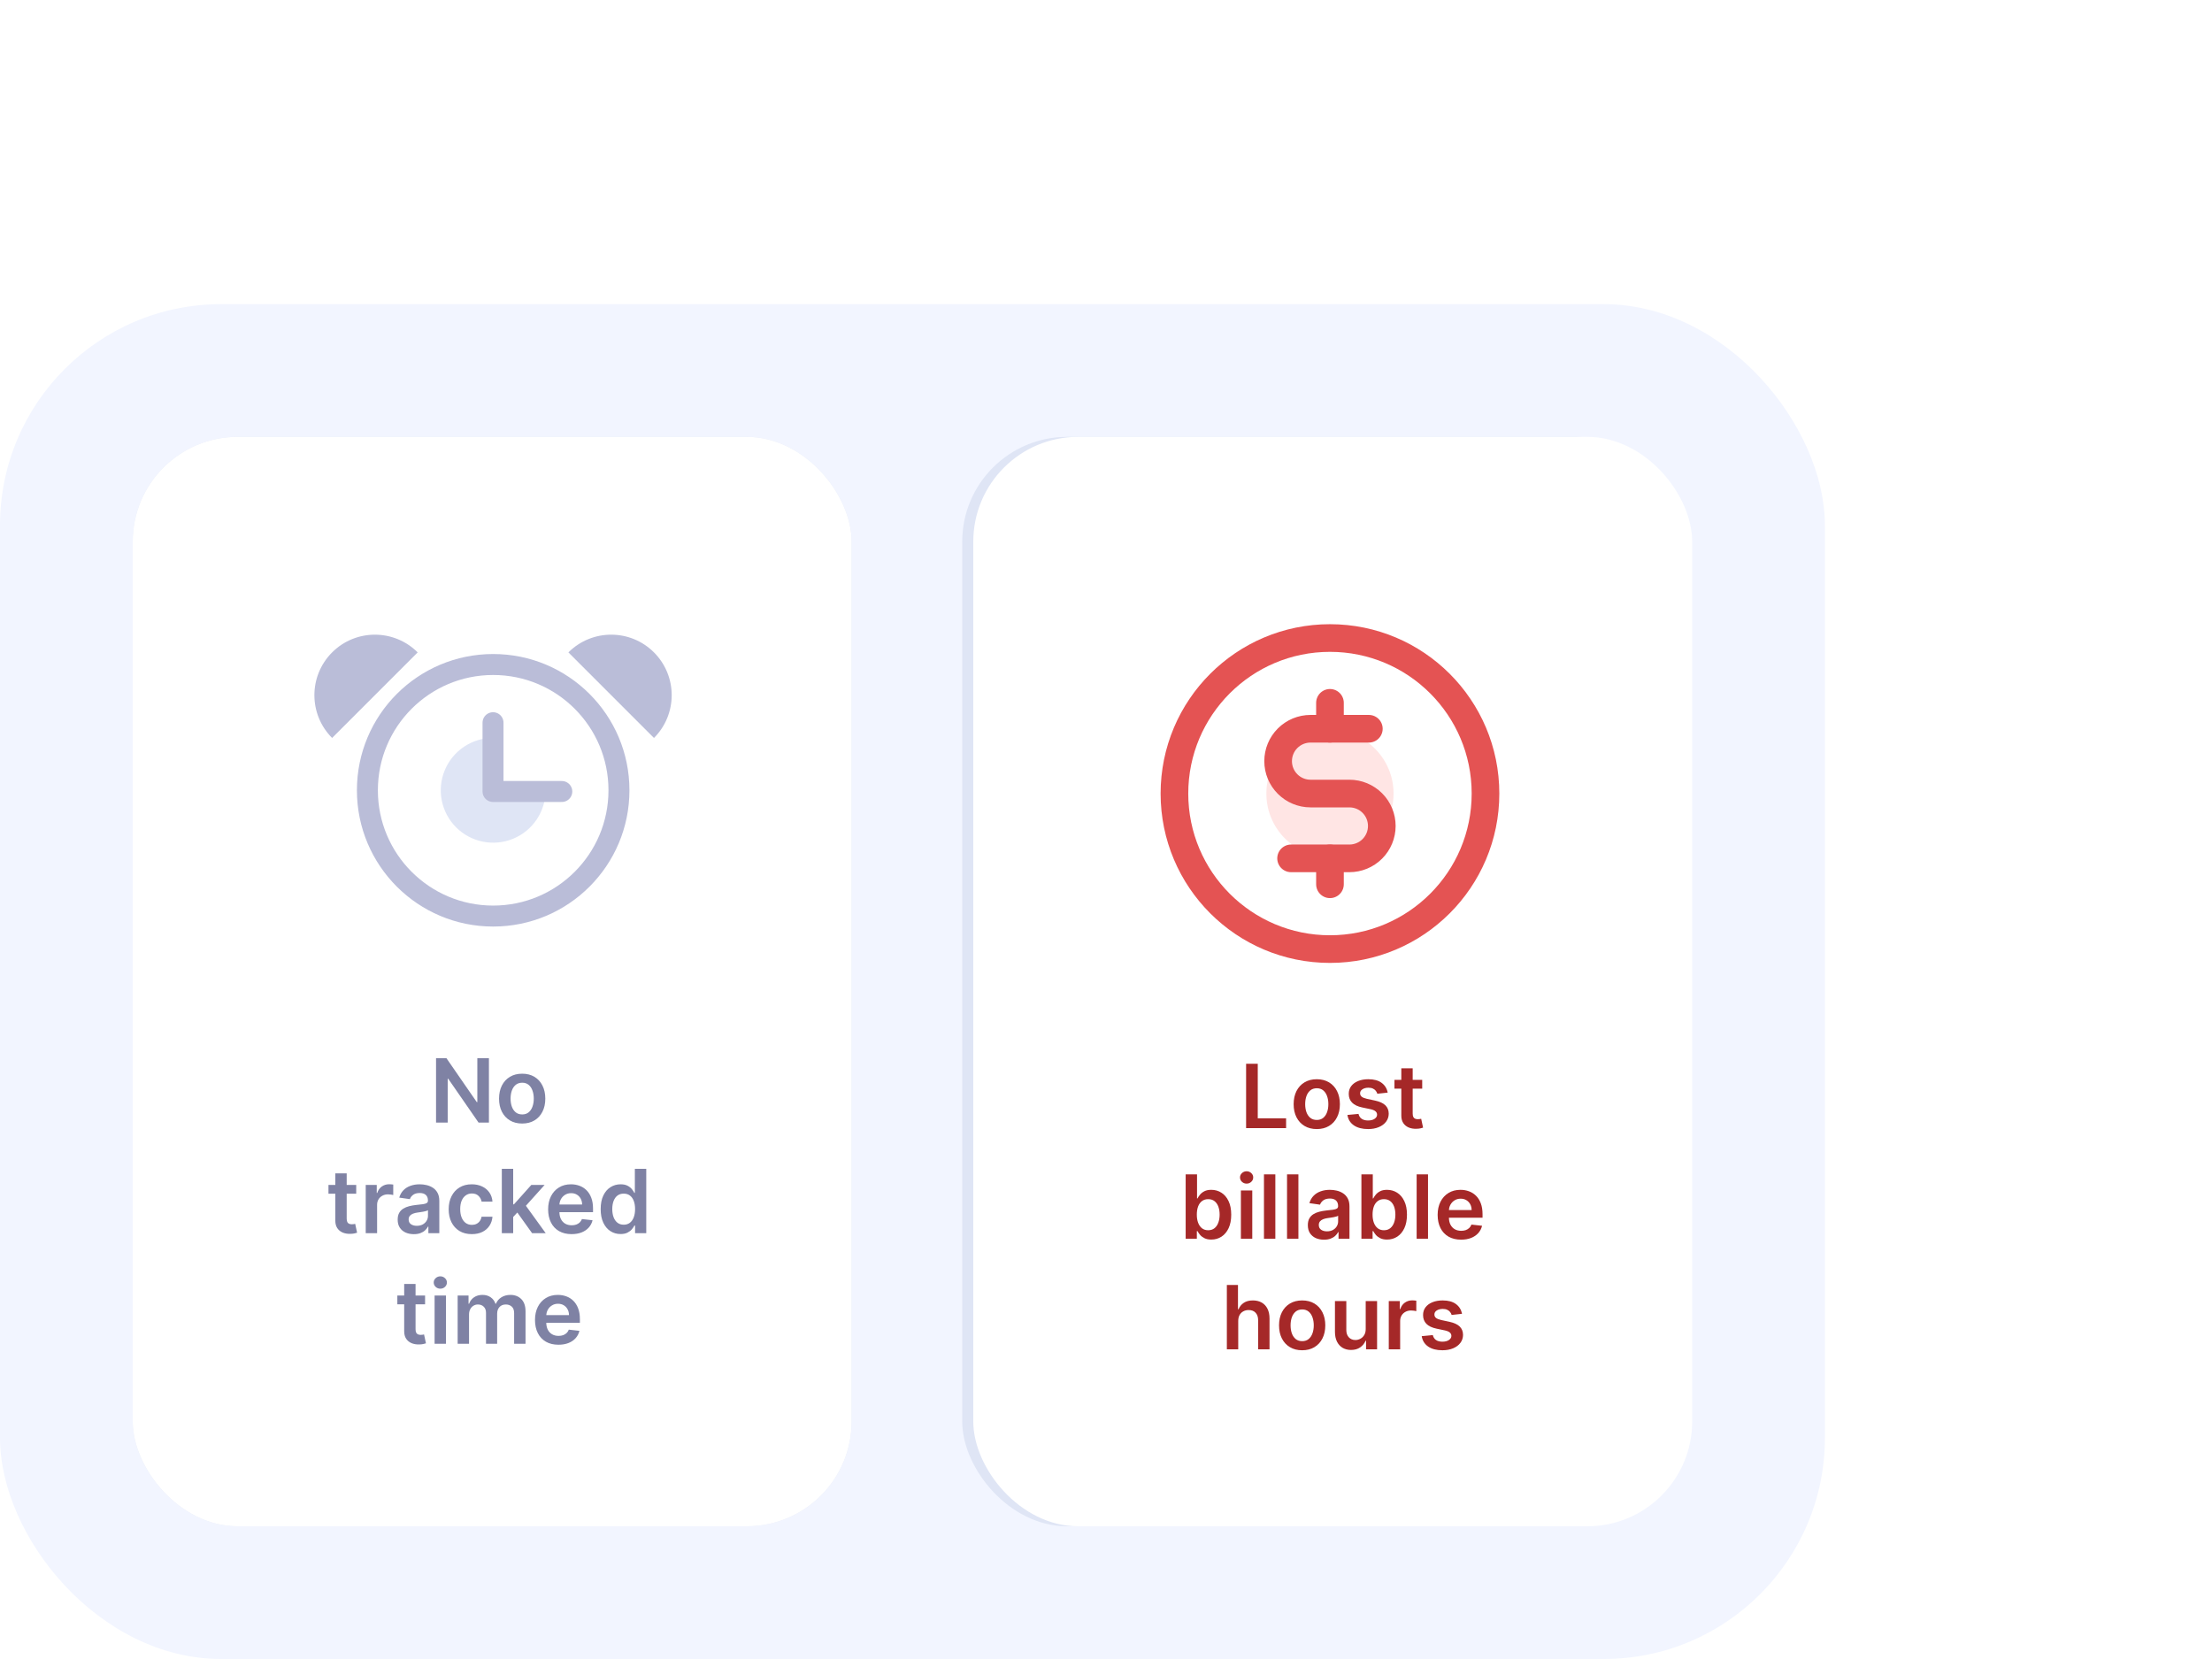
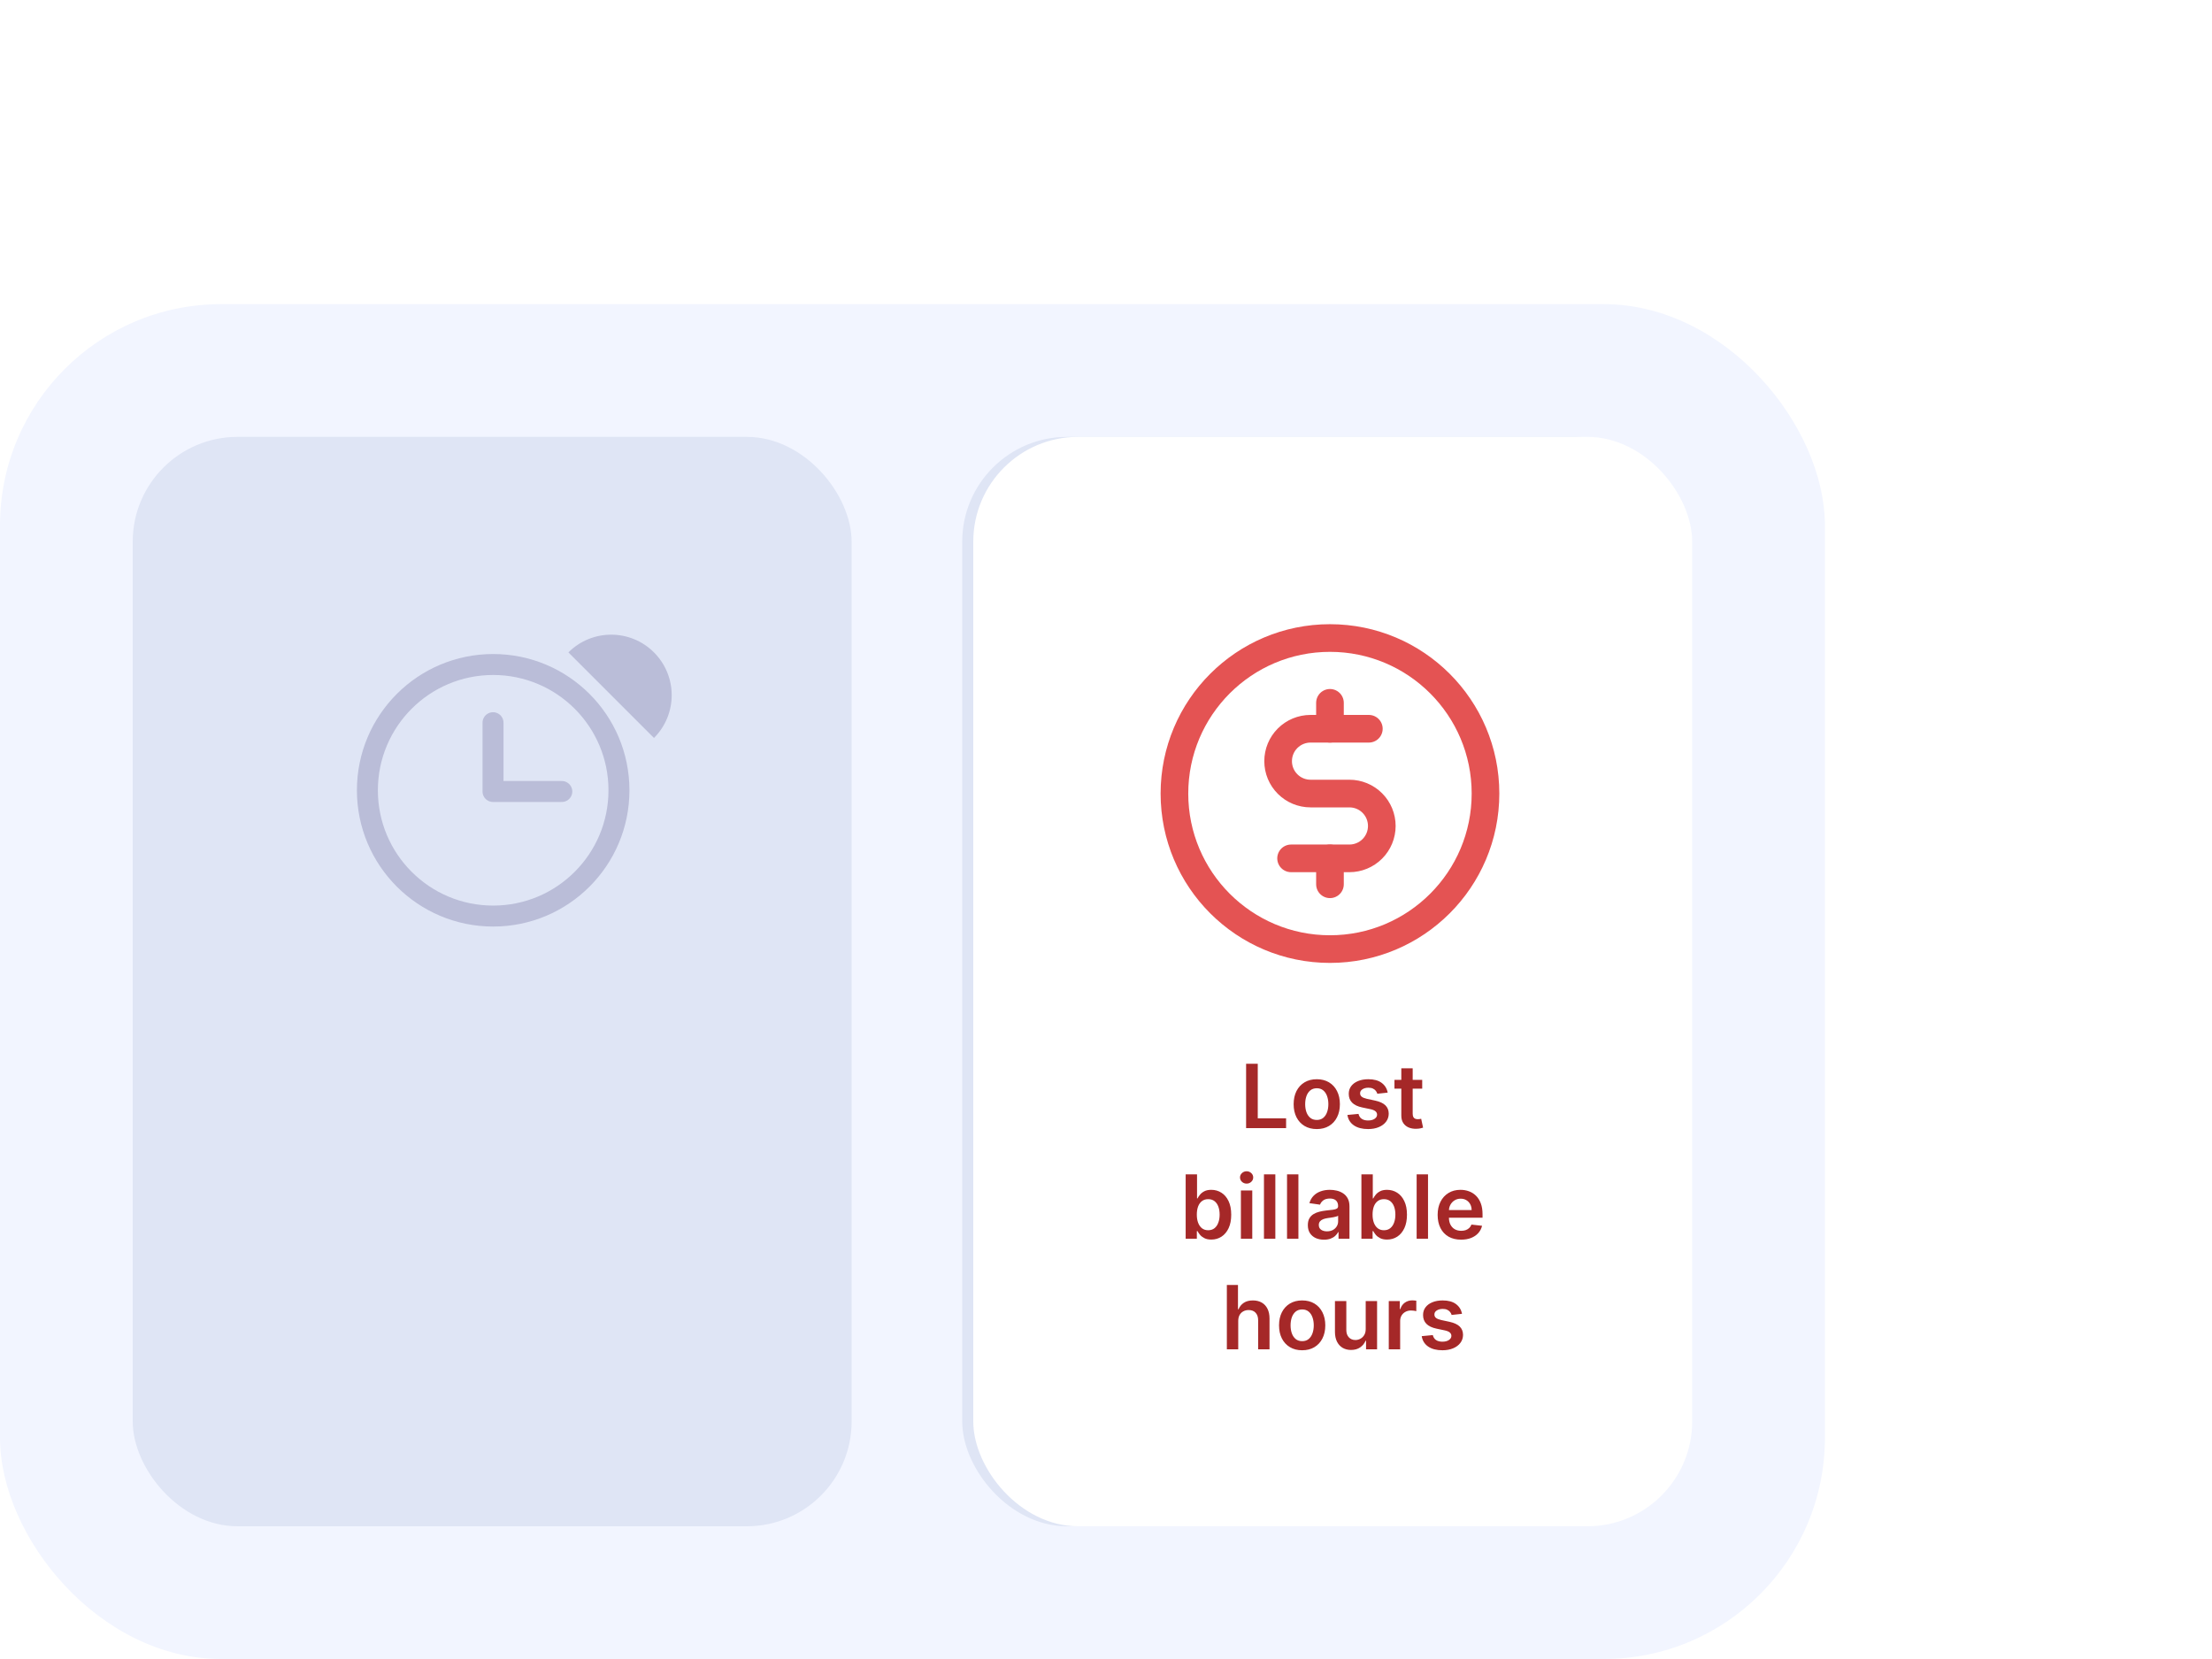
<svg xmlns="http://www.w3.org/2000/svg" width="400" height="300" viewBox="0 0 400 300" fill="none">
  <g clip-path="url(#clip0_62_7254)">
    <rect y="55" width="330" height="245" rx="40" fill="#F2F5FF" />
    <g filter="url(#filter0_f_62_7254)">
      <rect x="24" y="79" width="130" height="197" rx="18.954" fill="#DFE5F5" />
    </g>
-     <rect x="24" y="79" width="130" height="197" rx="18.954" fill="white" />
-     <path d="M88.413 191.364V203H86.538L81.055 195.074H80.959V203H78.851V191.364H80.737L86.215 199.295H86.317V191.364H88.413ZM94.426 203.17C93.574 203.17 92.835 202.983 92.21 202.608C91.585 202.233 91.1 201.708 90.756 201.034C90.415 200.36 90.244 199.572 90.244 198.67C90.244 197.769 90.415 196.979 90.756 196.301C91.1 195.623 91.585 195.097 92.21 194.722C92.835 194.347 93.574 194.159 94.426 194.159C95.278 194.159 96.017 194.347 96.642 194.722C97.267 195.097 97.75 195.623 98.091 196.301C98.436 196.979 98.608 197.769 98.608 198.67C98.608 199.572 98.436 200.36 98.091 201.034C97.75 201.708 97.267 202.233 96.642 202.608C96.017 202.983 95.278 203.17 94.426 203.17ZM94.438 201.523C94.9 201.523 95.286 201.396 95.597 201.142C95.907 200.884 96.138 200.54 96.29 200.108C96.445 199.676 96.523 199.195 96.523 198.665C96.523 198.131 96.445 197.648 96.29 197.216C96.138 196.78 95.907 196.434 95.597 196.176C95.286 195.919 94.9 195.79 94.438 195.79C93.964 195.79 93.57 195.919 93.256 196.176C92.945 196.434 92.712 196.78 92.557 197.216C92.405 197.648 92.329 198.131 92.329 198.665C92.329 199.195 92.405 199.676 92.557 200.108C92.712 200.54 92.945 200.884 93.256 201.142C93.57 201.396 93.964 201.523 94.438 201.523ZM64.415 214.273V215.864H59.398V214.273H64.415ZM60.636 212.182H62.693V220.375C62.693 220.652 62.735 220.864 62.818 221.011C62.905 221.155 63.019 221.254 63.159 221.307C63.299 221.36 63.455 221.386 63.625 221.386C63.754 221.386 63.871 221.377 63.977 221.358C64.087 221.339 64.171 221.322 64.227 221.307L64.574 222.915C64.464 222.953 64.307 222.994 64.102 223.04C63.901 223.085 63.655 223.112 63.364 223.119C62.849 223.134 62.385 223.057 61.972 222.886C61.559 222.712 61.231 222.443 60.989 222.08C60.75 221.716 60.633 221.261 60.636 220.716V212.182ZM66.135 223V214.273H68.129V215.727H68.22C68.379 215.223 68.652 214.835 69.038 214.562C69.428 214.286 69.874 214.148 70.374 214.148C70.487 214.148 70.614 214.153 70.754 214.165C70.898 214.172 71.017 214.186 71.112 214.205V216.097C71.025 216.066 70.887 216.04 70.697 216.017C70.512 215.991 70.332 215.977 70.158 215.977C69.783 215.977 69.445 216.059 69.146 216.222C68.851 216.381 68.618 216.602 68.447 216.886C68.277 217.17 68.192 217.498 68.192 217.869V223H66.135ZM74.834 223.176C74.281 223.176 73.783 223.078 73.34 222.881C72.9 222.68 72.552 222.384 72.294 221.994C72.04 221.604 71.913 221.123 71.913 220.551C71.913 220.059 72.004 219.652 72.186 219.33C72.368 219.008 72.616 218.75 72.93 218.557C73.245 218.364 73.599 218.218 73.993 218.119C74.391 218.017 74.802 217.943 75.226 217.898C75.737 217.845 76.152 217.797 76.47 217.756C76.788 217.71 77.019 217.642 77.163 217.551C77.311 217.456 77.385 217.311 77.385 217.114V217.08C77.385 216.652 77.258 216.32 77.004 216.085C76.751 215.85 76.385 215.733 75.908 215.733C75.404 215.733 75.004 215.843 74.709 216.062C74.417 216.282 74.22 216.542 74.118 216.841L72.197 216.568C72.349 216.038 72.599 215.595 72.947 215.239C73.296 214.879 73.722 214.61 74.226 214.432C74.73 214.25 75.287 214.159 75.896 214.159C76.317 214.159 76.735 214.208 77.152 214.307C77.569 214.405 77.949 214.568 78.294 214.795C78.639 215.019 78.915 215.324 79.124 215.71C79.336 216.097 79.442 216.58 79.442 217.159V223H77.465V221.801H77.396C77.271 222.044 77.095 222.271 76.868 222.483C76.644 222.691 76.362 222.86 76.021 222.989C75.684 223.114 75.288 223.176 74.834 223.176ZM75.368 221.665C75.781 221.665 76.139 221.583 76.442 221.42C76.745 221.254 76.978 221.034 77.141 220.761C77.307 220.489 77.391 220.191 77.391 219.869V218.841C77.326 218.894 77.216 218.943 77.061 218.989C76.91 219.034 76.739 219.074 76.55 219.108C76.36 219.142 76.173 219.172 75.987 219.199C75.802 219.225 75.641 219.248 75.504 219.267C75.197 219.309 74.923 219.377 74.68 219.472C74.438 219.566 74.247 219.699 74.106 219.869C73.966 220.036 73.896 220.252 73.896 220.517C73.896 220.896 74.035 221.182 74.311 221.375C74.588 221.568 74.94 221.665 75.368 221.665ZM85.317 223.17C84.445 223.17 83.697 222.979 83.072 222.597C82.451 222.214 81.972 221.686 81.635 221.011C81.302 220.333 81.135 219.553 81.135 218.67C81.135 217.784 81.305 217.002 81.646 216.324C81.987 215.642 82.468 215.112 83.09 214.733C83.715 214.35 84.453 214.159 85.305 214.159C86.014 214.159 86.641 214.29 87.186 214.551C87.735 214.809 88.173 215.174 88.499 215.648C88.824 216.117 89.01 216.667 89.055 217.295H87.09C87.01 216.875 86.82 216.525 86.521 216.244C86.226 215.96 85.83 215.818 85.334 215.818C84.913 215.818 84.544 215.932 84.226 216.159C83.908 216.383 83.66 216.705 83.481 217.125C83.307 217.545 83.22 218.049 83.22 218.636C83.22 219.231 83.307 219.742 83.481 220.17C83.656 220.595 83.9 220.922 84.215 221.153C84.533 221.381 84.906 221.494 85.334 221.494C85.637 221.494 85.908 221.437 86.146 221.324C86.389 221.206 86.591 221.038 86.754 220.818C86.917 220.598 87.029 220.331 87.09 220.017H89.055C89.006 220.634 88.824 221.182 88.51 221.659C88.195 222.133 87.767 222.504 87.226 222.773C86.684 223.038 86.048 223.17 85.317 223.17ZM92.619 220.261L92.614 217.778H92.943L96.079 214.273H98.483L94.625 218.568H94.199L92.619 220.261ZM90.744 223V211.364H92.801V223H90.744ZM96.222 223L93.381 219.028L94.767 217.58L98.682 223H96.222ZM103.358 223.17C102.483 223.17 101.727 222.989 101.091 222.625C100.458 222.258 99.972 221.739 99.631 221.068C99.29 220.394 99.119 219.6 99.119 218.688C99.119 217.79 99.29 217.002 99.631 216.324C99.975 215.642 100.456 215.112 101.074 214.733C101.691 214.35 102.417 214.159 103.25 214.159C103.788 214.159 104.295 214.246 104.773 214.42C105.254 214.591 105.678 214.856 106.045 215.216C106.417 215.576 106.708 216.034 106.92 216.591C107.133 217.144 107.239 217.803 107.239 218.568V219.199H100.085V217.812H105.267C105.263 217.419 105.178 217.068 105.011 216.761C104.845 216.451 104.612 216.206 104.312 216.028C104.017 215.85 103.672 215.761 103.278 215.761C102.858 215.761 102.489 215.864 102.17 216.068C101.852 216.269 101.604 216.534 101.426 216.864C101.252 217.189 101.163 217.547 101.159 217.938V219.148C101.159 219.655 101.252 220.091 101.438 220.455C101.623 220.814 101.883 221.091 102.216 221.284C102.549 221.473 102.939 221.568 103.386 221.568C103.686 221.568 103.956 221.527 104.199 221.443C104.441 221.356 104.652 221.229 104.83 221.062C105.008 220.896 105.142 220.689 105.233 220.443L107.153 220.659C107.032 221.167 106.801 221.61 106.46 221.989C106.123 222.364 105.691 222.655 105.165 222.864C104.638 223.068 104.036 223.17 103.358 223.17ZM112.217 223.153C111.532 223.153 110.918 222.977 110.376 222.625C109.835 222.273 109.407 221.761 109.092 221.091C108.778 220.42 108.621 219.606 108.621 218.648C108.621 217.678 108.78 216.86 109.098 216.193C109.42 215.523 109.854 215.017 110.399 214.676C110.945 214.331 111.553 214.159 112.223 214.159C112.734 214.159 113.155 214.246 113.484 214.42C113.814 214.591 114.075 214.797 114.268 215.04C114.462 215.278 114.611 215.504 114.717 215.716H114.803V211.364H116.865V223H114.842V221.625H114.717C114.611 221.837 114.458 222.062 114.257 222.301C114.056 222.536 113.791 222.737 113.462 222.903C113.132 223.07 112.717 223.153 112.217 223.153ZM112.791 221.466C113.227 221.466 113.598 221.348 113.905 221.114C114.212 220.875 114.445 220.544 114.604 220.119C114.763 219.695 114.842 219.201 114.842 218.636C114.842 218.072 114.763 217.581 114.604 217.165C114.448 216.748 114.217 216.424 113.911 216.193C113.607 215.962 113.234 215.847 112.791 215.847C112.333 215.847 111.95 215.966 111.643 216.205C111.337 216.443 111.106 216.773 110.95 217.193C110.795 217.614 110.717 218.095 110.717 218.636C110.717 219.182 110.795 219.669 110.95 220.097C111.109 220.521 111.342 220.856 111.649 221.102C111.96 221.345 112.34 221.466 112.791 221.466ZM76.868 234.273V235.864H71.851V234.273H76.868ZM73.09 232.182H75.146V240.375C75.146 240.652 75.188 240.864 75.271 241.011C75.358 241.155 75.472 241.254 75.612 241.307C75.752 241.36 75.908 241.386 76.078 241.386C76.207 241.386 76.324 241.377 76.43 241.358C76.54 241.339 76.624 241.322 76.68 241.307L77.027 242.915C76.917 242.953 76.76 242.994 76.555 243.04C76.355 243.085 76.108 243.112 75.817 243.119C75.302 243.134 74.838 243.057 74.425 242.886C74.012 242.712 73.684 242.443 73.442 242.08C73.203 241.716 73.086 241.261 73.09 240.716V232.182ZM78.588 243V234.273H80.645V243H78.588ZM79.622 233.034C79.296 233.034 79.016 232.926 78.781 232.71C78.546 232.491 78.429 232.227 78.429 231.92C78.429 231.61 78.546 231.347 78.781 231.131C79.016 230.911 79.296 230.801 79.622 230.801C79.952 230.801 80.232 230.911 80.463 231.131C80.698 231.347 80.815 231.61 80.815 231.92C80.815 232.227 80.698 232.491 80.463 232.71C80.232 232.926 79.952 233.034 79.622 233.034ZM82.76 243V234.273H84.726V235.756H84.828C85.01 235.256 85.311 234.866 85.731 234.585C86.152 234.301 86.654 234.159 87.237 234.159C87.828 234.159 88.326 234.303 88.731 234.591C89.141 234.875 89.428 235.263 89.595 235.756H89.686C89.879 235.271 90.205 234.884 90.663 234.597C91.126 234.305 91.673 234.159 92.305 234.159C93.108 234.159 93.764 234.413 94.271 234.92C94.779 235.428 95.033 236.169 95.033 237.142V243H92.97V237.46C92.97 236.919 92.826 236.523 92.538 236.273C92.251 236.019 91.898 235.892 91.481 235.892C90.985 235.892 90.597 236.047 90.317 236.358C90.04 236.665 89.902 237.064 89.902 237.557V243H87.885V237.375C87.885 236.924 87.749 236.564 87.476 236.295C87.207 236.027 86.855 235.892 86.419 235.892C86.124 235.892 85.855 235.968 85.612 236.119C85.37 236.267 85.177 236.477 85.033 236.75C84.889 237.019 84.817 237.333 84.817 237.693V243H82.76ZM100.983 243.17C100.108 243.17 99.352 242.989 98.716 242.625C98.083 242.258 97.597 241.739 97.256 241.068C96.915 240.394 96.744 239.6 96.744 238.688C96.744 237.79 96.915 237.002 97.256 236.324C97.6 235.642 98.081 235.112 98.699 234.733C99.316 234.35 100.042 234.159 100.875 234.159C101.413 234.159 101.92 234.246 102.398 234.42C102.879 234.591 103.303 234.856 103.67 235.216C104.042 235.576 104.333 236.034 104.545 236.591C104.758 237.144 104.864 237.803 104.864 238.568V239.199H97.71V237.812H102.892C102.888 237.419 102.803 237.068 102.636 236.761C102.47 236.451 102.237 236.206 101.938 236.028C101.642 235.85 101.297 235.761 100.903 235.761C100.483 235.761 100.114 235.864 99.796 236.068C99.477 236.269 99.229 236.534 99.051 236.864C98.877 237.189 98.788 237.547 98.784 237.938V239.148C98.784 239.655 98.877 240.091 99.062 240.455C99.248 240.814 99.508 241.091 99.841 241.284C100.174 241.473 100.564 241.568 101.011 241.568C101.311 241.568 101.581 241.527 101.824 241.443C102.066 241.356 102.277 241.229 102.455 241.062C102.633 240.896 102.767 240.689 102.858 240.443L104.778 240.659C104.657 241.167 104.426 241.61 104.085 241.989C103.748 242.364 103.316 242.655 102.79 242.864C102.263 243.068 101.661 243.17 100.983 243.17Z" fill="#7F82A4" />
-     <path d="M98.659 142.908C98.659 144.783 98.103 146.615 97.062 148.174C96.021 149.732 94.541 150.947 92.809 151.664C91.077 152.381 89.172 152.569 87.333 152.203C85.495 151.838 83.806 150.935 82.481 149.61C81.155 148.284 80.253 146.596 79.887 144.757C79.521 142.919 79.709 141.013 80.426 139.282C81.144 137.55 82.358 136.07 83.917 135.028C85.475 133.987 87.308 133.431 89.182 133.431L89.182 142.908L98.659 142.908Z" fill="#DFE5F5" />
+     <path d="M98.659 142.908C98.659 144.783 98.103 146.615 97.062 148.174C96.021 149.732 94.541 150.947 92.809 151.664C91.077 152.381 89.172 152.569 87.333 152.203C81.155 148.284 80.253 146.596 79.887 144.757C79.521 142.919 79.709 141.013 80.426 139.282C81.144 137.55 82.358 136.07 83.917 135.028C85.475 133.987 87.308 133.431 89.182 133.431L89.182 142.908L98.659 142.908Z" fill="#DFE5F5" />
    <path d="M89.182 165.654C101.744 165.654 111.927 155.471 111.927 142.909C111.927 130.347 101.744 120.164 89.182 120.164C76.62 120.164 66.437 130.347 66.437 142.909C66.437 155.471 76.62 165.654 89.182 165.654Z" stroke="#BABDD8" stroke-width="3.791" stroke-miterlimit="10" />
    <path fill-rule="evenodd" clip-rule="evenodd" d="M118.259 133.446C122.531 129.173 122.531 122.246 118.259 117.974C113.986 113.701 107.059 113.701 102.787 117.974L118.259 133.446Z" fill="#BABDD8" />
-     <path fill-rule="evenodd" clip-rule="evenodd" d="M75.529 117.975C71.257 113.702 64.329 113.702 60.057 117.975C55.785 122.247 55.785 129.174 60.057 133.447L75.529 117.975Z" fill="#BABDD8" />
    <path d="M89.153 130.687L89.153 143.126L101.592 143.126" stroke="#BABDD8" stroke-width="3.791" stroke-linecap="round" stroke-linejoin="round" />
    <g filter="url(#filter1_f_62_7254)">
      <rect x="174" y="79" width="130" height="197" rx="18.954" fill="#DFE5F5" />
    </g>
    <rect x="176" y="79" width="130" height="197" rx="18.954" fill="white" />
    <path d="M225.335 204V192.364H227.443V202.233H232.568V204H225.335ZM238.114 204.17C237.261 204.17 236.523 203.983 235.898 203.608C235.273 203.233 234.788 202.708 234.443 202.034C234.102 201.36 233.932 200.572 233.932 199.67C233.932 198.769 234.102 197.979 234.443 197.301C234.788 196.623 235.273 196.097 235.898 195.722C236.523 195.347 237.261 195.159 238.114 195.159C238.966 195.159 239.705 195.347 240.33 195.722C240.955 196.097 241.438 196.623 241.778 197.301C242.123 197.979 242.295 198.769 242.295 199.67C242.295 200.572 242.123 201.36 241.778 202.034C241.438 202.708 240.955 203.233 240.33 203.608C239.705 203.983 238.966 204.17 238.114 204.17ZM238.125 202.523C238.587 202.523 238.973 202.396 239.284 202.142C239.595 201.884 239.826 201.54 239.977 201.108C240.133 200.676 240.21 200.195 240.21 199.665C240.21 199.131 240.133 198.648 239.977 198.216C239.826 197.78 239.595 197.434 239.284 197.176C238.973 196.919 238.587 196.79 238.125 196.79C237.652 196.79 237.258 196.919 236.943 197.176C236.633 197.434 236.4 197.78 236.244 198.216C236.093 198.648 236.017 199.131 236.017 199.665C236.017 200.195 236.093 200.676 236.244 201.108C236.4 201.54 236.633 201.884 236.943 202.142C237.258 202.396 237.652 202.523 238.125 202.523ZM250.939 197.58L249.064 197.784C249.011 197.595 248.918 197.417 248.786 197.25C248.657 197.083 248.482 196.949 248.263 196.847C248.043 196.744 247.774 196.693 247.456 196.693C247.028 196.693 246.668 196.786 246.376 196.972C246.089 197.157 245.946 197.398 245.95 197.693C245.946 197.947 246.039 198.153 246.229 198.312C246.422 198.472 246.74 198.602 247.183 198.705L248.672 199.023C249.498 199.201 250.111 199.483 250.513 199.869C250.918 200.256 251.123 200.761 251.126 201.386C251.123 201.936 250.962 202.42 250.643 202.841C250.329 203.258 249.892 203.583 249.331 203.818C248.77 204.053 248.126 204.17 247.399 204.17C246.331 204.17 245.471 203.947 244.82 203.5C244.168 203.049 243.78 202.422 243.655 201.619L245.661 201.426C245.751 201.82 245.945 202.117 246.24 202.318C246.536 202.519 246.92 202.619 247.393 202.619C247.882 202.619 248.274 202.519 248.57 202.318C248.869 202.117 249.018 201.869 249.018 201.574C249.018 201.324 248.922 201.117 248.729 200.955C248.539 200.792 248.244 200.667 247.842 200.58L246.354 200.267C245.517 200.093 244.897 199.799 244.496 199.386C244.094 198.97 243.895 198.443 243.899 197.807C243.895 197.269 244.041 196.803 244.337 196.409C244.636 196.011 245.051 195.705 245.581 195.489C246.115 195.269 246.731 195.159 247.428 195.159C248.45 195.159 249.255 195.377 249.842 195.812C250.433 196.248 250.799 196.837 250.939 197.58ZM257.18 195.273V196.864H252.163V195.273H257.18ZM253.402 193.182H255.459V201.375C255.459 201.652 255.5 201.864 255.584 202.011C255.671 202.155 255.785 202.254 255.925 202.307C256.065 202.36 256.22 202.386 256.391 202.386C256.519 202.386 256.637 202.377 256.743 202.358C256.853 202.339 256.936 202.322 256.993 202.307L257.339 203.915C257.23 203.953 257.072 203.994 256.868 204.04C256.667 204.085 256.421 204.112 256.129 204.119C255.614 204.134 255.15 204.057 254.737 203.886C254.324 203.712 253.997 203.443 253.754 203.08C253.516 202.716 253.398 202.261 253.402 201.716V193.182ZM214.406 224V212.364H216.462V216.716H216.548C216.654 216.504 216.803 216.278 216.996 216.04C217.19 215.797 217.451 215.591 217.781 215.42C218.11 215.246 218.531 215.159 219.042 215.159C219.716 215.159 220.324 215.331 220.866 215.676C221.411 216.017 221.843 216.523 222.161 217.193C222.483 217.86 222.644 218.678 222.644 219.648C222.644 220.606 222.487 221.42 222.173 222.091C221.858 222.761 221.43 223.273 220.888 223.625C220.347 223.977 219.733 224.153 219.048 224.153C218.548 224.153 218.133 224.07 217.803 223.903C217.474 223.737 217.209 223.536 217.008 223.301C216.811 223.062 216.657 222.837 216.548 222.625H216.428V224H214.406ZM216.423 219.636C216.423 220.201 216.502 220.695 216.661 221.119C216.824 221.544 217.057 221.875 217.36 222.114C217.667 222.348 218.038 222.466 218.474 222.466C218.928 222.466 219.309 222.345 219.616 222.102C219.923 221.856 220.154 221.521 220.309 221.097C220.468 220.669 220.548 220.182 220.548 219.636C220.548 219.095 220.47 218.614 220.315 218.193C220.159 217.773 219.928 217.443 219.621 217.205C219.315 216.966 218.932 216.847 218.474 216.847C218.034 216.847 217.661 216.962 217.354 217.193C217.048 217.424 216.815 217.748 216.656 218.165C216.5 218.581 216.423 219.072 216.423 219.636ZM224.393 224V215.273H226.45V224H224.393ZM225.427 214.034C225.101 214.034 224.821 213.926 224.586 213.71C224.351 213.491 224.234 213.227 224.234 212.92C224.234 212.61 224.351 212.347 224.586 212.131C224.821 211.911 225.101 211.801 225.427 211.801C225.756 211.801 226.037 211.911 226.268 212.131C226.503 212.347 226.62 212.61 226.62 212.92C226.62 213.227 226.503 213.491 226.268 213.71C226.037 213.926 225.756 214.034 225.427 214.034ZM230.621 212.364V224H228.565V212.364H230.621ZM234.793 212.364V224H232.737V212.364H234.793ZM239.42 224.176C238.867 224.176 238.369 224.078 237.925 223.881C237.486 223.68 237.138 223.384 236.88 222.994C236.626 222.604 236.499 222.123 236.499 221.551C236.499 221.059 236.59 220.652 236.772 220.33C236.954 220.008 237.202 219.75 237.516 219.557C237.831 219.364 238.185 219.218 238.579 219.119C238.977 219.017 239.388 218.943 239.812 218.898C240.323 218.845 240.738 218.797 241.056 218.756C241.374 218.71 241.605 218.642 241.749 218.551C241.897 218.456 241.971 218.311 241.971 218.114V218.08C241.971 217.652 241.844 217.32 241.59 217.085C241.336 216.85 240.971 216.733 240.494 216.733C239.99 216.733 239.59 216.843 239.295 217.062C239.003 217.282 238.806 217.542 238.704 217.841L236.783 217.568C236.935 217.038 237.185 216.595 237.533 216.239C237.882 215.879 238.308 215.61 238.812 215.432C239.316 215.25 239.872 215.159 240.482 215.159C240.903 215.159 241.321 215.208 241.738 215.307C242.155 215.405 242.535 215.568 242.88 215.795C243.225 216.019 243.501 216.324 243.71 216.71C243.922 217.097 244.028 217.58 244.028 218.159V224H242.05V222.801H241.982C241.857 223.044 241.681 223.271 241.454 223.483C241.23 223.691 240.948 223.86 240.607 223.989C240.27 224.114 239.874 224.176 239.42 224.176ZM239.954 222.665C240.367 222.665 240.725 222.583 241.028 222.42C241.331 222.254 241.564 222.034 241.727 221.761C241.893 221.489 241.977 221.191 241.977 220.869V219.841C241.912 219.894 241.802 219.943 241.647 219.989C241.496 220.034 241.325 220.074 241.136 220.108C240.946 220.142 240.759 220.172 240.573 220.199C240.388 220.225 240.227 220.248 240.09 220.267C239.783 220.309 239.509 220.377 239.266 220.472C239.024 220.566 238.833 220.699 238.692 220.869C238.552 221.036 238.482 221.252 238.482 221.517C238.482 221.896 238.621 222.182 238.897 222.375C239.174 222.568 239.526 222.665 239.954 222.665ZM246.187 224V212.364H248.244V216.716H248.329C248.435 216.504 248.585 216.278 248.778 216.04C248.971 215.797 249.232 215.591 249.562 215.42C249.891 215.246 250.312 215.159 250.823 215.159C251.497 215.159 252.105 215.331 252.647 215.676C253.192 216.017 253.624 216.523 253.942 217.193C254.264 217.86 254.425 218.678 254.425 219.648C254.425 220.606 254.268 221.42 253.954 222.091C253.639 222.761 253.211 223.273 252.67 223.625C252.128 223.977 251.514 224.153 250.829 224.153C250.329 224.153 249.914 224.07 249.585 223.903C249.255 223.737 248.99 223.536 248.789 223.301C248.592 223.062 248.439 222.837 248.329 222.625H248.21V224H246.187ZM248.204 219.636C248.204 220.201 248.283 220.695 248.442 221.119C248.605 221.544 248.838 221.875 249.141 222.114C249.448 222.348 249.819 222.466 250.255 222.466C250.71 222.466 251.09 222.345 251.397 222.102C251.704 221.856 251.935 221.521 252.09 221.097C252.249 220.669 252.329 220.182 252.329 219.636C252.329 219.095 252.251 218.614 252.096 218.193C251.941 217.773 251.71 217.443 251.403 217.205C251.096 216.966 250.713 216.847 250.255 216.847C249.816 216.847 249.442 216.962 249.136 217.193C248.829 217.424 248.596 217.748 248.437 218.165C248.281 218.581 248.204 219.072 248.204 219.636ZM258.231 212.364V224H256.174V212.364H258.231ZM264.21 224.17C263.335 224.17 262.579 223.989 261.942 223.625C261.31 223.258 260.823 222.739 260.482 222.068C260.141 221.394 259.971 220.6 259.971 219.688C259.971 218.79 260.141 218.002 260.482 217.324C260.827 216.642 261.308 216.112 261.925 215.733C262.543 215.35 263.268 215.159 264.102 215.159C264.639 215.159 265.147 215.246 265.624 215.42C266.105 215.591 266.53 215.856 266.897 216.216C267.268 216.576 267.56 217.034 267.772 217.591C267.984 218.144 268.09 218.803 268.09 219.568V220.199H260.937V218.812H266.119C266.115 218.419 266.03 218.068 265.863 217.761C265.696 217.451 265.463 217.206 265.164 217.028C264.869 216.85 264.524 216.761 264.13 216.761C263.71 216.761 263.34 216.864 263.022 217.068C262.704 217.269 262.456 217.534 262.278 217.864C262.103 218.189 262.014 218.547 262.011 218.938V220.148C262.011 220.655 262.103 221.091 262.289 221.455C262.475 221.814 262.734 222.091 263.067 222.284C263.401 222.473 263.791 222.568 264.238 222.568C264.537 222.568 264.808 222.527 265.05 222.443C265.293 222.356 265.503 222.229 265.681 222.062C265.859 221.896 265.994 221.689 266.085 221.443L268.005 221.659C267.884 222.167 267.653 222.61 267.312 222.989C266.975 223.364 266.543 223.655 266.016 223.864C265.49 224.068 264.888 224.17 264.21 224.17ZM223.911 238.886V244H221.854V232.364H223.865V236.756H223.967C224.172 236.263 224.488 235.875 224.916 235.591C225.348 235.303 225.897 235.159 226.564 235.159C227.17 235.159 227.698 235.286 228.149 235.54C228.6 235.794 228.948 236.165 229.195 236.653C229.445 237.142 229.57 237.739 229.57 238.443V244H227.513V238.761C227.513 238.174 227.361 237.718 227.058 237.392C226.759 237.062 226.339 236.898 225.797 236.898C225.433 236.898 225.107 236.977 224.82 237.136C224.536 237.292 224.312 237.517 224.149 237.812C223.99 238.108 223.911 238.466 223.911 238.886ZM235.473 244.17C234.621 244.17 233.882 243.983 233.257 243.608C232.632 243.233 232.147 242.708 231.803 242.034C231.462 241.36 231.291 240.572 231.291 239.67C231.291 238.769 231.462 237.979 231.803 237.301C232.147 236.623 232.632 236.097 233.257 235.722C233.882 235.347 234.621 235.159 235.473 235.159C236.325 235.159 237.064 235.347 237.689 235.722C238.314 236.097 238.797 236.623 239.138 237.301C239.482 237.979 239.655 238.769 239.655 239.67C239.655 240.572 239.482 241.36 239.138 242.034C238.797 242.708 238.314 243.233 237.689 243.608C237.064 243.983 236.325 244.17 235.473 244.17ZM235.484 242.523C235.946 242.523 236.333 242.396 236.643 242.142C236.954 241.884 237.185 241.54 237.337 241.108C237.492 240.676 237.57 240.195 237.57 239.665C237.57 239.131 237.492 238.648 237.337 238.216C237.185 237.78 236.954 237.434 236.643 237.176C236.333 236.919 235.946 236.79 235.484 236.79C235.011 236.79 234.617 236.919 234.303 237.176C233.992 237.434 233.759 237.78 233.604 238.216C233.452 238.648 233.376 239.131 233.376 239.665C233.376 240.195 233.452 240.676 233.604 241.108C233.759 241.54 233.992 241.884 234.303 242.142C234.617 242.396 235.011 242.523 235.484 242.523ZM246.963 240.33V235.273H249.02V244H247.026V242.449H246.935C246.738 242.937 246.414 243.337 245.963 243.648C245.516 243.958 244.965 244.114 244.31 244.114C243.738 244.114 243.232 243.987 242.793 243.733C242.357 243.475 242.016 243.102 241.77 242.614C241.524 242.121 241.401 241.527 241.401 240.83V235.273H243.457V240.511C243.457 241.064 243.609 241.504 243.912 241.83C244.215 242.155 244.613 242.318 245.105 242.318C245.408 242.318 245.702 242.244 245.986 242.097C246.27 241.949 246.503 241.729 246.685 241.438C246.87 241.142 246.963 240.773 246.963 240.33ZM251.135 244V235.273H253.129V236.727H253.22C253.379 236.223 253.652 235.835 254.038 235.562C254.429 235.286 254.874 235.148 255.374 235.148C255.487 235.148 255.614 235.153 255.754 235.165C255.898 235.172 256.018 235.186 256.112 235.205V237.097C256.025 237.066 255.887 237.04 255.697 237.017C255.512 236.991 255.332 236.977 255.158 236.977C254.783 236.977 254.446 237.059 254.146 237.222C253.851 237.381 253.618 237.602 253.447 237.886C253.277 238.17 253.192 238.498 253.192 238.869V244H251.135ZM264.376 237.58L262.501 237.784C262.448 237.595 262.356 237.417 262.223 237.25C262.094 237.083 261.92 236.949 261.7 236.847C261.481 236.744 261.212 236.693 260.893 236.693C260.465 236.693 260.106 236.786 259.814 236.972C259.526 237.157 259.384 237.398 259.388 237.693C259.384 237.947 259.477 238.153 259.666 238.312C259.859 238.472 260.178 238.602 260.621 238.705L262.109 239.023C262.935 239.201 263.549 239.483 263.95 239.869C264.356 240.256 264.56 240.761 264.564 241.386C264.56 241.936 264.399 242.42 264.081 242.841C263.767 243.258 263.329 243.583 262.768 243.818C262.208 244.053 261.564 244.17 260.837 244.17C259.768 244.17 258.909 243.947 258.257 243.5C257.606 243.049 257.217 242.422 257.092 241.619L259.098 241.426C259.189 241.82 259.382 242.117 259.678 242.318C259.973 242.519 260.357 242.619 260.831 242.619C261.32 242.619 261.712 242.519 262.007 242.318C262.306 242.117 262.456 241.869 262.456 241.574C262.456 241.324 262.359 241.117 262.166 240.955C261.977 240.792 261.681 240.667 261.28 240.58L259.791 240.267C258.954 240.093 258.335 239.799 257.933 239.386C257.532 238.97 257.333 238.443 257.337 237.807C257.333 237.269 257.479 236.803 257.774 236.409C258.073 236.011 258.488 235.705 259.018 235.489C259.553 235.269 260.168 235.159 260.865 235.159C261.888 235.159 262.693 235.377 263.28 235.812C263.871 236.248 264.236 236.837 264.376 237.58Z" fill="#A52828" />
-     <circle cx="240.5" cy="143.5" r="11.5" fill="#FFCCCB" fill-opacity="0.5" />
    <path d="M240.5 127.094V131.781" stroke="#E45353" stroke-width="5" stroke-linecap="round" stroke-linejoin="round" />
    <path d="M240.5 155.219V159.906" stroke="#E45353" stroke-width="5" stroke-linecap="round" stroke-linejoin="round" />
    <path d="M240.5 171.625C256.033 171.625 268.625 159.033 268.625 143.5C268.625 127.967 256.033 115.375 240.5 115.375C224.967 115.375 212.375 127.967 212.375 143.5C212.375 159.033 224.967 171.625 240.5 171.625Z" stroke="#E45353" stroke-width="5" stroke-linecap="round" stroke-linejoin="round" />
    <path d="M233.469 155.219H244.016C245.57 155.219 247.06 154.601 248.159 153.503C249.258 152.404 249.875 150.913 249.875 149.359C249.875 147.805 249.258 146.315 248.159 145.216C247.06 144.117 245.57 143.5 244.016 143.5H236.984C235.43 143.5 233.94 142.883 232.841 141.784C231.742 140.685 231.125 139.195 231.125 137.641C231.125 136.087 231.742 134.596 232.841 133.497C233.94 132.399 235.43 131.781 236.984 131.781H247.531" stroke="#E45353" stroke-width="5" stroke-linecap="round" stroke-linejoin="round" />
  </g>
  <defs>
    <filter id="filter0_f_62_7254" x="-16" y="39" width="210" height="277" filterUnits="userSpaceOnUse" color-interpolation-filters="sRGB">
      <feFlood flood-opacity="0" result="BackgroundImageFix" />
      <feBlend mode="normal" in="SourceGraphic" in2="BackgroundImageFix" result="shape" />
      <feGaussianBlur stdDeviation="20" result="effect1_foregroundBlur_62_7254" />
    </filter>
    <filter id="filter1_f_62_7254" x="134" y="39" width="210" height="277" filterUnits="userSpaceOnUse" color-interpolation-filters="sRGB">
      <feFlood flood-opacity="0" result="BackgroundImageFix" />
      <feBlend mode="normal" in="SourceGraphic" in2="BackgroundImageFix" result="shape" />
      <feGaussianBlur stdDeviation="20" result="effect1_foregroundBlur_62_7254" />
    </filter>
    <clipPath id="clip0_62_7254">
      <rect width="400" height="300" fill="white" />
    </clipPath>
  </defs>
</svg>